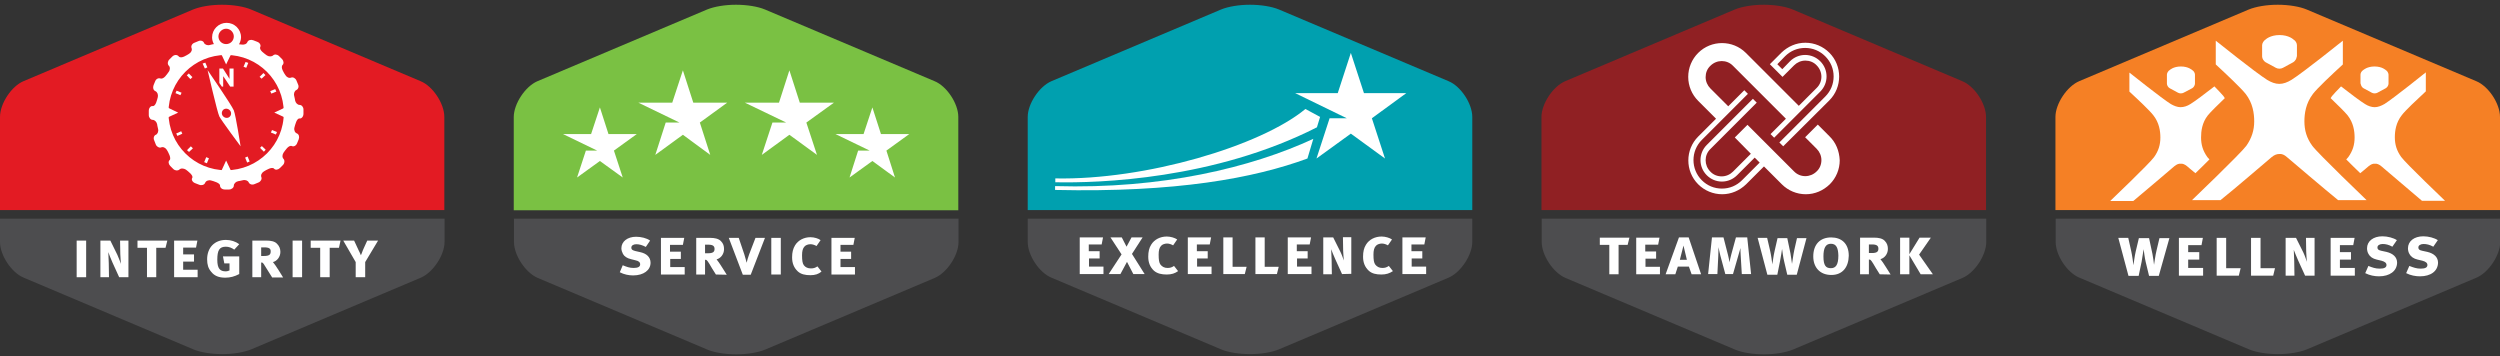
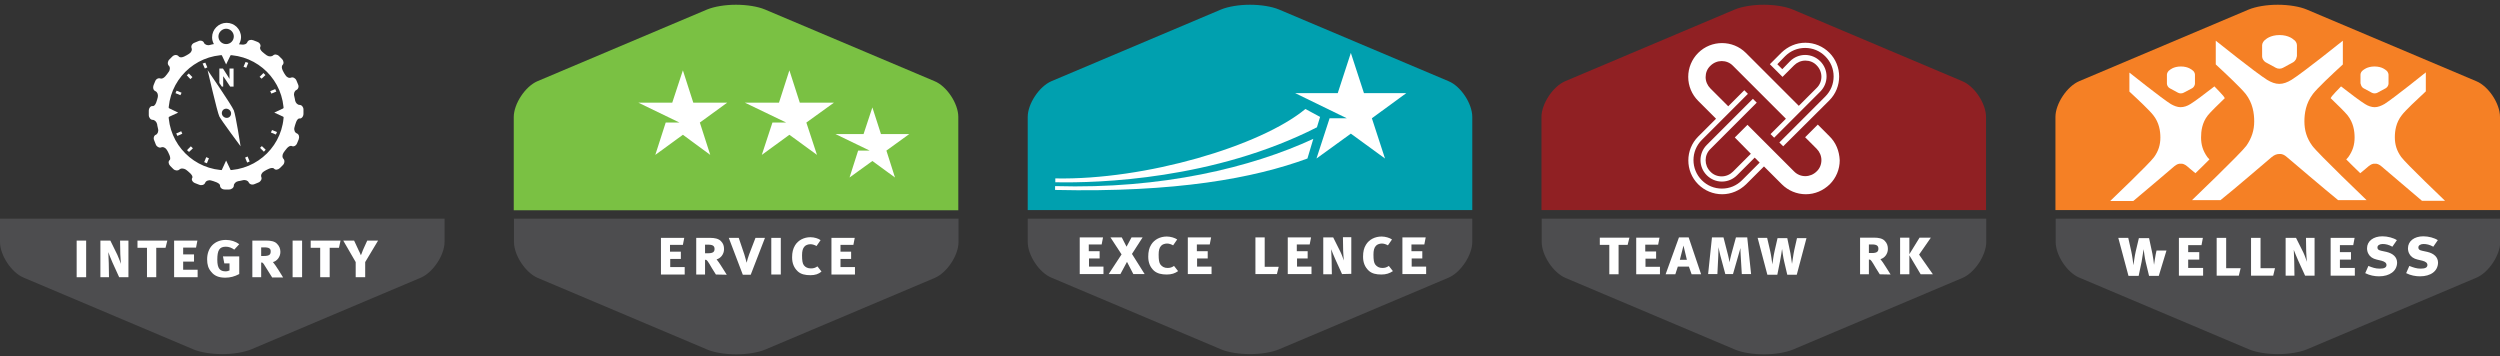
<svg xmlns="http://www.w3.org/2000/svg" version="1.1" id="Layer_1" x="0px" y="0px" viewBox="0 0 1105.6 157.6" style="enable-background:new 0 0 1105.6 157.6;" xml:space="preserve">
  <rect x="0" y="0" width="1105.6" height="157.6" fill="#333333" stroke="none" />
  <style type="text/css">
	.st0{fill:#00A0AF;}
	.st1{fill:#4D4D4F;}
	.st2{fill:#FFFFFF;}
	.st3{fill:#F58025;}
	.st4{fill:#902023;}
	.st5{fill:#7AC143;}
	.st6{fill:#E31B23;}
</style>
  <g>
    <g>
      <g>
        <path class="st0" d="M651.1,92.9V51.7c0-5.9-5.1-13.6-10.5-15.8l-75-31.7c-3.1-1.3-7.9-2.1-12.8-2.1c-4.9,0-9.6,0.8-12.8,2.1     l-75,31.7c-5.4,2.3-10.5,10-10.5,15.8v41.2H651.1z" />
        <path class="st1" d="M454.5,96.7V107c0,5.9,5.1,13.6,10.5,15.8l75,31.7c3.1,1.3,7.9,2.1,12.8,2.1c4.9,0,9.6-0.8,12.8-2.1l75-31.7     c5.4-2.3,10.5-10,10.5-15.8V96.7H454.5z" />
      </g>
      <g>
        <g>
          <g>
            <g>
              <g>
                <path class="st2" d="M477.5,121.2V105h10.3l-0.6,3.1h-5.7v3h4.8v3.2h-4.7v3.6h6.4v3.3H477.5z" />
                <path class="st2" d="M501.2,121.2l-2.8-5.4l-2.9,5.4h-5.2l5.7-8.7l-4.9-7.5h5l2.1,4.1l2.2-4.1h4.9l-4.7,7.3l5.6,8.9H501.2z" />
                <path class="st2" d="M516,121.4c-2.3,0-4.2-0.4-5.7-1.7c-1.7-1.6-2.5-3.6-2.5-6.2c0-2.2,0.4-3.9,1.3-5.3         c1.4-2.3,4-3.6,6.9-3.6c1.7,0,3.6,0.6,4.6,1.3l-1.8,2.6c-0.9-0.5-1.8-0.8-2.7-0.8c-1,0-2.1,0.4-2.6,1         c-0.8,0.8-1.1,2.1-1.1,3.9c0,2.3,0.2,3.6,0.8,4.4c0.7,0.9,1.7,1.5,3.1,1.5c1.1,0,1.9-0.2,2.9-0.9l1.8,2.3         C519.6,120.9,518.1,121.4,516,121.4z" />
                <path class="st2" d="M525.3,121.2V105h10.3l-0.6,3.1h-5.7v3h4.8v3.2h-4.7v3.6h6.4v3.3H525.3z" />
-                 <path class="st2" d="M550.5,121.2H541V105h4.1v13h6.2L550.5,121.2z" />
                <path class="st2" d="M564.7,121.2h-9.5V105h4.1v13h6.2L564.7,121.2z" />
                <path class="st2" d="M569.5,121.2V105h10.3l-0.6,3.1h-5.7v3h4.8v3.2h-4.7v3.6h6.4v3.3H569.5z" />
                <path class="st2" d="M593.5,121.2l-3-6.6c-0.6-1.3-1.6-3.8-1.8-4.4l0.2,4.9l0.1,6.2h-3.8V105h4.4l3.1,6.2         c0.7,1.3,1.5,3.8,1.6,4c0-0.2-0.3-3.2-0.3-4.3l-0.1-6h3.7v16.2L593.5,121.2L593.5,121.2z" />
                <path class="st2" d="M610.9,121.4c-2.3,0-4.2-0.4-5.6-1.7c-1.7-1.6-2.5-3.6-2.5-6.2c0-2.2,0.4-3.9,1.3-5.3         c1.4-2.3,4-3.6,6.9-3.6c1.7,0,3.6,0.6,4.6,1.3l-1.8,2.6c-0.9-0.5-1.8-0.8-2.7-0.8c-1,0-2.1,0.4-2.6,1         c-0.8,0.8-1.1,2.1-1.1,3.9c0,2.3,0.2,3.6,0.8,4.4c0.7,0.9,1.7,1.5,3.1,1.5c1.1,0,1.9-0.2,2.9-0.9l1.8,2.3         C614.5,120.9,613,121.4,610.9,121.4z" />
                <path class="st2" d="M620.2,121.2V105h10.3l-0.6,3.1h-5.7v3h4.8v3.2h-4.7v3.6h6.4v3.3H620.2z" />
              </g>
            </g>
          </g>
        </g>
        <path class="st0" d="M612.7,27.8" />
        <polygon class="st2" points="597.4,23.4 603.2,41.2 621.9,41.2 606.7,52.3 612.5,70.1 597.4,59.1 582.2,70.1 588,52.3      595.6,52.3 572.8,41.2 591.6,41.2    " />
        <path class="st2" d="M466.6,82.3v1.7c53.4,1.2,88-5.2,111.6-13.9l2.6-8.7C553.4,74.1,513.8,83.7,466.6,82.3z" />
        <path class="st2" d="M577.3,48.2c-19.8,16.4-70.8,31.5-110.6,30.7v1.7c19.1,0.4,70.3-1.2,115.7-24.3l1.4-4.6L577.3,48.2z" />
      </g>
    </g>
  </g>
  <g>
    <g>
      <g>
        <path class="st3" d="M1105.6,92.9V51.7c0-5.9-5.1-13.6-10.5-15.8l-75-31.7c-3.1-1.3-7.9-2.1-12.8-2.1c-4.9,0-9.6,0.8-12.8,2.1     l-75,31.7c-5.4,2.3-10.5,10-10.5,15.8v41.2H1105.6z" />
        <path class="st1" d="M909.1,96.7V107c0,5.9,5.1,13.6,10.5,15.8l75,31.7c3.1,1.3,7.9,2.1,12.8,2.1c4.9,0,9.6-0.8,12.8-2.1l75-31.7     c5.4-2.3,10.5-10,10.5-15.8V96.7L909.1,96.7L909.1,96.7z" />
      </g>
      <g>
        <g>
          <path class="st2" d="M1015.7,25c0,0.9-0.7,2-1.5,2.5l-4.6,2.5c-0.9,0.5-2.2,0.5-3.1,0l-4.6-2.5c-0.8-0.5-1.5-1.6-1.5-2.5v-5      c0-0.9,0.7-2,1.5-2.5c0,0,2-2,6.2-2c4.2,0,6.2,2,6.2,2c0.9,0.5,1.5,1.6,1.5,2.5V25L1015.7,25z" />
          <path class="st2" d="M1022.6,64.5c-2.5-3.4-3.5-6.9-3.5-10.8c0-3.5,0.6-8,3.8-12.2c1.9-2.5,8.3-8.5,13.2-13V18      c0,0-17.7,14.2-22.7,17.3c-1.8,1.1-3.6,1.8-5.4,1.8c-1.8,0-3.6-0.7-5.4-1.8c-5-3.1-22.7-17.3-22.7-17.3v10.5      c4.9,4.5,11.2,10.5,13.2,13c3.2,4.1,3.8,8.7,3.8,12.2c0,3.9-1.1,7.4-3.5,10.8c-2.5,3.4-24,24-24,24h12.6      c5.7-4.5,20.8-17.5,22.6-19c1.2-1,2.3-1.4,3.4-1.4c1.1-0.1,2.2,0.3,3.4,1.4c1.8,1.5,16.9,14.4,22.6,19h12.6      C1046.6,88.5,1025.1,67.9,1022.6,64.5z" />
          <path class="st2" d="M970.7,37c0,0.7-0.6,1.7-1.2,2l-3.8,2c-0.7,0.4-1.8,0.4-2.5,0l-3.7-2c-0.7-0.4-1.2-1.3-1.2-2v-4      c0-0.7,0.6-1.7,1.2-2c0,0,1.6-1.6,5-1.6c3.3,0,5,1.6,5,1.6c0.7,0.4,1.2,1.3,1.2,2V37L970.7,37z" />
          <g>
            <path class="st2" d="M961.6,73.5c1-0.8,1.9-1.2,2.8-1.1c0.9-0.1,1.8,0.3,2.8,1.1c0.4,0.4,1.8,1.5,3.7,3.1       c2.2-2.1,4.3-4.2,6.2-6.1c-0.4-0.4-0.7-0.8-0.9-1c-2-2.8-2.8-5.5-2.8-8.7c0-2.8,0.4-6.5,3-9.8c1.2-1.5,4.4-4.6,7.5-7.6       c-0.2-0.3-0.4-0.6-0.6-0.9c-0.7-0.9-2.1-2.3-4-4.3c-4,3.1-8.6,6.6-10.6,7.8c-1.4,0.9-2.9,1.4-4.4,1.4c-1.4,0-2.9-0.6-4.3-1.4       c-4-2.5-18.3-13.9-18.3-13.9v8.4c3.9,3.6,9.1,8.5,10.6,10.5c2.6,3.3,3.1,7,3.1,9.8c0,3.2-0.8,5.9-2.8,8.7       c-2,2.8-19.4,19.4-19.4,19.4h10.2C948,85.1,960.2,74.7,961.6,73.5z" />
          </g>
          <path class="st2" d="M1044,37c0,0.7,0.6,1.7,1.2,2l3.7,2c0.7,0.4,1.8,0.4,2.5,0l3.7-2c0.7-0.4,1.2-1.3,1.2-2v-4      c0-0.7-0.6-1.7-1.2-2c0,0-1.6-1.6-5-1.6c-3.3,0-5,1.6-5,1.6c-0.7,0.4-1.2,1.3-1.2,2V37L1044,37z" />
          <g>
            <path class="st2" d="M1053.1,73.5c-1-0.8-1.9-1.2-2.8-1.1c-0.9-0.1-1.8,0.3-2.8,1.1c-0.4,0.4-1.8,1.5-3.7,3.1       c-2.2-2.1-4.3-4.2-6.2-6.1c0.4-0.4,0.7-0.8,0.9-1c2-2.8,2.8-5.5,2.8-8.7c0-2.8-0.5-6.5-3.1-9.8c-1.2-1.5-4.4-4.6-7.5-7.6       c0.2-0.3,0.4-0.6,0.6-0.9c0.7-0.9,2.1-2.3,4-4.3c4,3.1,8.6,6.6,10.6,7.8c1.4,0.9,2.9,1.4,4.3,1.4c1.4,0,2.9-0.6,4.3-1.4       c4-2.5,18.3-14,18.3-14v8.4c-3.9,3.6-9.1,8.5-10.6,10.5c-2.6,3.3-3.1,7-3.1,9.8c0,3.2,0.8,5.9,2.8,8.7       c2,2.8,19.4,19.4,19.4,19.4h-10.2C1066.7,85.1,1054.5,74.7,1053.1,73.5z" />
          </g>
        </g>
        <g>
-           <path class="st2" d="M954.7,122h-4.3l-1.5-6.2c-0.4-1.6-0.8-4.9-0.9-5.6c0,0.2-0.6,4-0.9,5.6l-1.3,6.2h-4.5l-4.5-16.8h4.4      l1.3,5.8c0.4,1.7,0.9,5.4,1,6.3c0.1-0.6,0.5-4,1-6.1l1.4-5.9h4.5l1.5,7c0.2,0.8,0.7,4.5,0.7,4.8c0.1-0.4,0.6-4.4,1.1-6.3      l1.3-5.5h4.4L954.7,122z" />
+           <path class="st2" d="M954.7,122h-4.3l-1.5-6.2c-0.4-1.6-0.8-4.9-0.9-5.6c0,0.2-0.6,4-0.9,5.6l-1.3,6.2h-4.5l-4.5-16.8h4.4      l1.3,5.8c0.4,1.7,0.9,5.4,1,6.3c0.1-0.6,0.5-4,1-6.1l1.4-5.9h4.5l1.5,7c0.2,0.8,0.7,4.5,0.7,4.8c0.1-0.4,0.6-4.4,1.1-6.3      h4.4L954.7,122z" />
          <path class="st2" d="M963.6,121.9v-16.7h10.6l-0.6,3.2h-5.9v3.1h4.9v3.3h-4.9v3.7h6.6v3.4L963.6,121.9L963.6,121.9z" />
          <path class="st2" d="M990.1,121.9h-9.8v-16.7h4.2v13.4h6.4L990.1,121.9z" />
          <path class="st2" d="M1005.3,121.9h-9.8v-16.7h4.2v13.4h6.4L1005.3,121.9z" />
          <path class="st2" d="M1019.4,121.9l-3.1-6.8c-0.6-1.4-1.7-4-1.9-4.6l0.2,5l0.1,6.4h-3.9v-16.7h4.6l3.2,6.4      c0.7,1.4,1.5,3.9,1.6,4.2c0-0.2-0.3-3.3-0.3-4.5l-0.1-6.1h3.8v16.7L1019.4,121.9L1019.4,121.9z" />
          <path class="st2" d="M1030.7,121.9v-16.7h10.6l-0.6,3.2h-5.9v3.1h4.9v3.3h-4.9v3.7h6.6v3.4L1030.7,121.9L1030.7,121.9z" />
          <path class="st2" d="M1052.1,122.2c-2,0-4.1-0.4-6.1-1.4l1.4-3.2c1.7,0.7,3.1,1.2,5,1.2c2,0,3-0.5,3-1.6c0-0.9-0.7-1.5-2.2-1.9      l-2.1-0.5c-1.8-0.4-3-1.3-3.6-2.4c-0.5-0.8-0.7-1.7-0.7-2.6c0-3.1,2.7-5.3,6.8-5.3c2.3,0,4.9,0.7,6.4,1.7l-2,2.9      c-1.6-0.9-3-1.2-4.3-1.2c-1.3,0-2.3,0.6-2.3,1.5c0,0.8,0.3,1.2,1.7,1.5l2.3,0.5c2.9,0.7,4.7,2.3,4.7,4.8      C1060,119.9,1056.8,122.2,1052.1,122.2z" />
          <path class="st2" d="M1070.2,122.2c-2,0-4.1-0.4-6.1-1.4l1.4-3.2c1.8,0.7,3.2,1.2,5,1.2c2,0,3-0.5,3-1.6c0-0.9-0.7-1.5-2.2-1.9      l-2.1-0.5c-1.8-0.4-3-1.3-3.6-2.4c-0.5-0.8-0.7-1.7-0.7-2.6c0-3.1,2.7-5.3,6.8-5.3c2.3,0,4.9,0.7,6.4,1.7l-2,2.9      c-1.6-0.9-3-1.2-4.3-1.2c-1.3,0-2.3,0.6-2.3,1.5c0,0.8,0.3,1.2,1.7,1.5l2.3,0.5c2.9,0.7,4.7,2.3,4.7,4.8      C1078.1,119.9,1075,122.2,1070.2,122.2z" />
        </g>
      </g>
    </g>
  </g>
  <g>
    <g>
      <g>
        <path class="st4" d="M878.3,92.9V51.7c0-5.9-5.1-13.6-10.5-15.8l-75-31.7c-3.1-1.3-7.9-2.1-12.8-2.1c-4.9,0-9.6,0.8-12.8,2.1     l-75,31.7c-5.4,2.3-10.5,10-10.5,15.8v41.2H878.3z" />
        <path class="st1" d="M681.8,96.7V107c0,5.9,5.1,13.6,10.5,15.9l75,31.7c3.1,1.3,7.9,2.1,12.8,2.1c4.9,0,9.6-0.8,12.8-2.1l75-31.7     c5.4-2.3,10.5-10,10.5-15.9V96.7H681.8z" />
      </g>
      <g>
        <g>
          <g>
            <g>
              <path class="st2" d="M719.8,108.3h-4v13h-4.1v-13h-4.2v-3.2h13.1L719.8,108.3z" />
              <path class="st2" d="M723.6,121.3v-16.2h10.3l-0.6,3.1h-5.7v3h4.8v3.2h-4.7v3.6h6.4v3.3L723.6,121.3L723.6,121.3z" />
              <path class="st2" d="M748.1,121.3l-1.2-3.4H742l-1.1,3.4h-4.3l5.9-16.3h4.3l5.5,16.3H748.1z M744.5,108.6l-1.6,6.3h3.1        L744.5,108.6z" />
              <path class="st2" d="M770.3,121.3l-0.5-8.4c-0.1-0.8-0.1-3-0.1-3.2l-3.3,11.5h-3.4l-2.2-8.2c-0.2-0.7-0.8-3.5-0.8-3.7        c0,0.1-0.1,2.7-0.1,3.7l-0.4,8.2h-4.1l1.7-16.2h5.1l2,7.8c0.3,1,0.6,2.9,0.7,3.2c0-0.2,0.4-2.4,0.7-3.3l2.1-7.7h5l1.7,16.2        H770.3z" />
              <path class="st2" d="M794.6,121.5h-4.2l-1.4-6c-0.4-1.6-0.8-4.7-0.9-5.4c0,0.2-0.6,3.9-0.9,5.4l-1.2,6h-4.4l-4.3-16.3h4.2        l1.3,5.6c0.4,1.6,0.9,5.2,1,6.1c0.1-0.5,0.5-3.9,1-5.9l1.3-5.7h4.3l1.4,6.7c0.2,0.8,0.6,4.3,0.7,4.7c0.1-0.4,0.6-4.3,1-6.1        l1.2-5.3h4.2L794.6,121.5z" />
-               <path class="st2" d="M809.9,121.6c-5.1,0-8-3.4-8-8.2c0-5.3,3-8.4,7.9-8.4c4.6,0,7.8,2.7,7.8,8.1        C817.5,118.1,814.9,121.6,809.9,121.6z M809.7,107.8c-2.4,0-3.3,2-3.3,5.6c0,4.1,1.1,5.2,3.3,5.2c2.1,0,3.3-1.4,3.3-5.6        C812.9,109.8,812.2,107.8,809.7,107.8z" />
              <path class="st2" d="M831.3,121.3c-0.7-1.1-1-1.6-1.7-2.7c-1.9-3.3-2.3-3.8-2.8-3.8h-0.3v6.5h-3.9v-16.2h6.3        c1.7,0,3.6,0.3,4.6,1.4c1.1,1.1,1.4,2.3,1.4,3.6c0,2.3-1.6,4.1-3.3,4.5c1.1,1.2,4,6.1,4.5,6.8L831.3,121.3L831.3,121.3z         M827.9,108.1h-1.4v3.8h1.3c2.2,0,2.9-0.6,2.9-1.9C830.7,108.8,830.1,108.1,827.9,108.1z" />
              <path class="st2" d="M849.4,121.3l-5-8.4v8.4h-4.1v-16.2h4.1v7.3l4.5-7.3h5l-5.2,7.5l6.1,8.7H849.4z" />
            </g>
          </g>
        </g>
        <path class="st2" d="M809,60.2l-5.1-5.1l-5.6,5.6l5.1,5.1c1.3,1.3,2.1,3.1,2.1,5c0,1.9-0.7,3.7-2.1,5c-2.8,2.8-7.3,2.8-10,0     l-20.6-20.6l-5.6,5.6l7.1,7.2l-7.9,7.9c-1.3,1.3-3.1,2.1-5,2.1c-1.9,0-3.7-0.7-5-2.1c-2.8-2.8-2.8-7.3,0-10l20.5-20.5l-1.7-1.7     l-20.4,20.4c-3.7,3.7-3.7,9.7,0,13.4c1.8,1.8,4.2,2.8,6.7,2.8c2.5,0,4.9-1,6.7-2.8l7.8-7.8l2.2,2.2l-7.8,7.8     c-2.4,2.4-5.5,3.7-8.9,3.7s-6.5-1.3-8.9-3.7c-4.9-4.9-4.9-12.9,0-17.8l8.4-8.4l0,0l0.5-0.5l0.6-0.6l0,0l5-5l5.9-5.9l-1.6-1.6     l-7.1,7.1l-7.9-7.9c-1.3-1.3-2.1-3.1-2.1-5c0-1.9,0.7-3.7,2.1-5c2.8-2.8,7.3-2.8,10,0l23.4,23.4l-6.8,6.8l1.6,1.6l8-8l0.2-0.2     l0.4-0.4l2.6-2.6l9.2-9.2c3.7-3.7,3.7-9.7,0-13.4c-1.8-1.8-4.2-2.8-6.7-2.8c-2.5,0-4.9,1-6.7,2.8l-3.4,3.5l-2.2-2.2l3.4-3.5     c2.4-2.4,5.5-3.7,8.9-3.7c3.4,0,6.5,1.3,8.9,3.7s3.7,5.5,3.7,8.9c0,3.4-1.3,6.5-3.7,8.9l-20.3,20.3l1.7,1.7L809,44.4     c5.8-5.8,5.8-15.3,0-21.1c-2.8-2.8-6.6-4.4-10.6-4.4c-4,0-7.7,1.6-10.6,4.4l-5.1,5.1l5.6,5.6l5.1-5.1c1.3-1.3,3.1-2.1,5-2.1     c1.9,0,3.7,0.7,5,2.1c2.8,2.8,2.8,7.3,0,10l-7.9,7.9l-23.4-23.4c-5.8-5.8-15.3-5.8-21.1,0c-2.8,2.8-4.4,6.6-4.4,10.6     c0,4,1.6,7.8,4.4,10.6l7.9,7.9l-7.9,7.9c-5.8,5.8-5.8,15.3,0,21.1c2.8,2.8,6.6,4.4,10.6,4.4c4,0,7.7-1.6,10.6-4.4l7.9-7.9     l7.9,7.9c2.8,2.8,6.6,4.4,10.6,4.4c4,0,7.7-1.6,10.6-4.4c2.8-2.8,4.4-6.6,4.4-10.6C813.4,66.7,811.9,63,809,60.2z" />
      </g>
    </g>
  </g>
  <g>
    <g>
      <g>
        <path class="st5" d="M423.8,92.9V51.7c0-5.9-5.1-13.6-10.5-15.8l-75-31.7c-3.1-1.3-7.9-2.1-12.8-2.1c-4.9,0-9.6,0.8-12.8,2.1     l-75,31.7c-5.4,2.3-10.5,10-10.5,15.9v41.2H423.8z" />
        <path class="st1" d="M227.3,96.7V107c0,5.9,5.1,13.6,10.5,15.9l75,31.7c3.1,1.3,7.9,2.1,12.8,2.1c4.9,0,9.6-0.8,12.8-2.1l75-31.7     c5.4-2.3,10.5-10,10.5-15.9V96.7H227.3z" />
      </g>
      <g>
        <g>
          <g>
            <g>
-               <path class="st2" d="M280,121.8c-1.9,0-4-0.4-5.9-1.4l1.3-3.1c1.7,0.7,3,1.2,4.8,1.2c1.9,0,2.9-0.5,2.9-1.6        c0-0.9-0.6-1.5-2.1-1.8l-2-0.5c-1.7-0.4-2.9-1.2-3.5-2.3c-0.4-0.8-0.7-1.6-0.7-2.5c0-3,2.7-5.1,6.5-5.1c2.2,0,4.7,0.6,6.2,1.7        l-1.9,2.8c-1.5-0.8-2.9-1.2-4.2-1.2c-1.3,0-2.2,0.6-2.2,1.5c0,0.8,0.3,1.1,1.7,1.5l2.2,0.5c2.8,0.6,4.6,2.2,4.6,4.7        C287.7,119.5,284.6,121.8,280,121.8z" />
              <path class="st2" d="M292.3,121.4v-16.2h10.3l-0.6,3.1h-5.7v3h4.8v3.2h-4.7v3.6h6.4v3.3L292.3,121.4L292.3,121.4z" />
              <path class="st2" d="M316.6,121.4c-0.7-1.1-1-1.6-1.7-2.7c-1.9-3.3-2.3-3.8-2.8-3.8h-0.3v6.5h-3.9v-16.2h6.3        c1.7,0,3.5,0.3,4.6,1.4c1.1,1.1,1.4,2.2,1.4,3.6c0,2.3-1.6,4.1-3.3,4.5c1.1,1.2,4,6.1,4.5,6.8L316.6,121.4L316.6,121.4z         M313.2,108.2h-1.4v3.8h1.3c2.2,0,2.9-0.6,2.9-1.9C316,108.9,315.4,108.2,313.2,108.2z" />
              <path class="st2" d="M332,121.5h-3.5l-6.2-16.3h4.4l2.5,7.4c0.4,1.1,0.9,3.4,1,3.6c0.1-0.6,0.7-2.7,1.1-3.7l2.8-7.3h4.2        L332,121.5z" />
              <path class="st2" d="M341.1,121.4v-16.2h4.2v16.2H341.1z" />
              <path class="st2" d="M358.4,121.7c-2.3,0-4.2-0.4-5.6-1.7c-1.7-1.6-2.5-3.6-2.5-6.2c0-2.2,0.4-3.8,1.3-5.3        c1.4-2.3,4-3.6,6.8-3.6c1.7,0,3.6,0.6,4.5,1.3l-1.8,2.6c-0.9-0.5-1.8-0.8-2.7-0.8c-1,0-2.1,0.4-2.6,1        c-0.8,0.8-1.1,2.1-1.1,3.9c0,2.3,0.2,3.6,0.8,4.4c0.7,0.9,1.7,1.4,3.1,1.4c1.1,0,1.9-0.2,2.9-0.9l1.8,2.3        C362,121.2,360.5,121.7,358.4,121.7z" />
              <path class="st2" d="M367.7,121.4v-16.2H378l-0.6,3.1h-5.7v3h4.7v3.2h-4.7v3.6h6.4v3.3L367.7,121.4L367.7,121.4z" />
            </g>
          </g>
        </g>
        <g>
-           <polygon class="st2" points="265.3,47.5 269.1,59.3 281.6,59.3 271.5,66.6 275.4,78.5 265.3,71.2 255.2,78.5 259.1,66.6       264.1,66.6 249,59.3 261.4,59.3     " />
          <polygon class="st2" points="302,31.1 306.6,45.4 321.6,45.4 309.5,54.2 314.1,68.5 302,59.6 289.8,68.5 294.4,54.2 300.5,54.2       282.3,45.4 297.3,45.4     " />
          <polygon class="st2" points="385.8,47.5 389.6,59.3 402.1,59.3 392,66.6 395.8,78.5 385.8,71.2 375.7,78.5 379.5,66.6       384.6,66.6 369.5,59.3 381.9,59.3     " />
          <polygon class="st2" points="349.1,31.1 353.7,45.4 368.8,45.4 356.6,54.2 361.3,68.5 349.1,59.6 336.9,68.5 341.6,54.2       347.7,54.2 329.4,45.4 344.5,45.4     " />
        </g>
      </g>
    </g>
  </g>
  <g>
    <g>
      <g>
-         <path class="st6" d="M196.5,92.9V51.7c0-5.9-5.1-13.6-10.5-15.8L111,4.2c-3.1-1.3-7.9-2.1-12.8-2.1c-4.9,0-9.6,0.8-12.8,2.1     l-75,31.7C5.1,38.1,0,45.8,0,51.7v41.2H196.5z" />
        <path class="st1" d="M0,96.7V107c0,5.9,5.1,13.6,10.5,15.8l75,31.7c3.1,1.3,7.9,2.1,12.8,2.1c4.9,0,9.6-0.8,12.8-2.1l75-31.7     c5.4-2.3,10.5-10,10.5-15.8V96.7H0z" />
      </g>
      <g>
        <path class="st2" d="M33.9,122.6v-16.2h4.2v16.2H33.9z" />
        <path class="st2" d="M52.7,122.6l-3-6.6c-0.6-1.3-1.6-3.9-1.8-4.5l0.2,4.9l0.1,6.2h-3.8v-16.2h4.4l3.1,6.3c0.6,1.3,1.5,3.8,1.6,4     c0-0.1-0.3-3.2-0.3-4.3l-0.1-6h3.7v16.2L52.7,122.6L52.7,122.6z" />
        <path class="st2" d="M73.2,109.6h-4.1v13H65v-13h-4.2v-3.2H74L73.2,109.6z" />
        <path class="st2" d="M77,122.6v-16.2h10.3l-0.6,3.1H81v3h4.8v3.2H81v3.6h6.4v3.3H77z" />
        <path class="st2" d="M99.6,122.8c-2.8,0-4.8-0.8-6.2-2.6c-1.3-1.5-1.8-3.2-1.8-5.5c0-5.2,3.3-8.6,8.3-8.6c2.2,0,4.3,0.7,5.9,1.9     l-2.2,2.4c-1.1-0.8-2.4-1.3-3.7-1.3c-2.9,0-3.8,1.6-3.8,5.8c0,4,1.3,5.1,3.7,5.1c0.7,0,1.2-0.2,1.7-0.4v-3.1h-2.3l-0.6-3.1h7.2     v7.8C103.7,122.3,101.8,122.8,99.6,122.8z" />
        <path class="st2" d="M120.3,122.6c-0.7-1.1-1-1.6-1.7-2.7c-2-3.3-2.3-3.8-2.8-3.8h-0.3v6.5h-3.9v-16.2h6.3c1.8,0,3.6,0.3,4.6,1.4     c1.1,1.1,1.5,2.3,1.5,3.6c0,2.3-1.6,4.1-3.3,4.5c1.1,1.2,4.1,6.1,4.5,6.8H120.3z M116.9,109.4h-1.4v3.8h1.3     c2.2,0,2.9-0.6,2.9-1.9C119.8,110,119.1,109.4,116.9,109.4z" />
        <path class="st2" d="M129.4,122.6v-16.2h4.2v16.2H129.4z" />
        <path class="st2" d="M149.9,109.6h-4.1v13h-4.2v-13h-4.2v-3.2h13.2L149.9,109.6z" />
        <path class="st2" d="M161.5,115.9v6.7h-4.2v-6.7l-5.5-9.5h4.8l2,4.3c0.4,0.7,0.7,1.5,1,2.2c0.1-0.1,0.6-1.5,0.9-2.3l1.9-4.2h4.8     L161.5,115.9z" />
        <g>
          <path class="st2" d="M91.8,31c0,0,4.3,18.7,5.2,20.5c0.9,1.8,9.4,13.2,9.4,13.2s-2.1-13.6-3-15.9C102.4,46.4,91.8,31,91.8,31z       M101,52c-1,0.4-2.2-0.1-2.7-1.1c-0.5-1.1,0-2.3,1-2.7c1-0.4,2.2,0.1,2.7,1.1C102.5,50.4,102,51.6,101,52z" />
        </g>
        <g>
          <polygon class="st2" points="78.8,49.8 72.5,52.7 72.5,46.8     " />
        </g>
        <g>
          <polygon class="st2" points="100,28.5 97.1,22.3 103,22.3     " />
        </g>
        <g>
          <polygon class="st2" points="121.3,49.8 127.6,46.8 127.6,52.7     " />
        </g>
        <g>
          <polygon class="st2" points="100,71 103,77.3 97.1,77.3     " />
        </g>
        <g>
          <g>
            <path class="st2" d="M101.8,38.3l-2.4-3.6l-0.7-1v4.6h-0.6L97,36.7v-6.4h1.6l2.3,3.6l0.6,1v-4.6h1.8v8       C103.3,38.3,101.8,38.3,101.8,38.3z" />
          </g>
        </g>
        <g>
          <g>
            <polygon class="st2" points="83.6,67.2 82.7,66.4 84.4,64.7 85.3,65.6      " />
          </g>
          <g>
            <polygon class="st2" points="84.2,35 82.6,33.3 83.5,32.5 85.1,34.1      " />
          </g>
          <g>
            <polygon class="st2" points="115.7,34.8 114.8,34 116.5,32.3 117.4,33.2      " />
          </g>
          <g>
            <polygon class="st2" points="116.7,67.1 115,65.4 115.8,64.6 117.5,66.2      " />
          </g>
        </g>
        <g>
          <g>
            <rect x="78.1" y="58.5" transform="matrix(0.913 -0.408 0.408 0.913 -17.229 37.473)" class="st2" width="2.4" height="1.2" />
          </g>
          <g>
            <polygon class="st2" points="90.6,30.3 89.6,28.1 90.8,27.7 91.7,29.8      " />
          </g>
          <g>
            <polygon class="st2" points="120,41.4 119.5,40.3 121.7,39.4 122.2,40.5      " />
          </g>
          <g>
            <polygon class="st2" points="109.3,71.9 108.4,69.7 109.5,69.2 110.4,71.4      " />
          </g>
        </g>
        <g>
          <g>
            <polygon class="st2" points="91.5,72.2 90.3,71.7 91.2,69.5 92.4,70      " />
          </g>
          <g>
            <polygon class="st2" points="79.8,42.1 77.6,41.2 78.1,40.1 80.3,41      " />
          </g>
          <g>
            <polygon class="st2" points="108.9,30 107.7,29.5 108.6,27.4 109.8,27.8      " />
          </g>
          <g>
            <polygon class="st2" points="122,59.5 119.8,58.6 120.3,57.5 122.5,58.4      " />
          </g>
        </g>
        <path class="st2" d="M132.5,46.4c-0.9,0-1.8-0.9-2-2c0,0-0.1-0.9-0.4-2c-0.3-1.1,0.2-2.3,1-2.6c0.8-0.4,1.2-1.5,0.7-2.5l-0.7-1.7     c-0.4-1-1.5-1.6-2.3-1.3c-0.9,0.4-2-0.1-2.6-1.1c-0.6-0.9-2.3-3.4-1.2-4.5c0.6-0.6,0.5-1.8-0.3-2.6l-1.3-1.3     c-0.8-0.8-2-0.9-2.6-0.3c-0.7,0.6-1.9,0.6-2.8,0c-0.9-0.7-3.5-2.3-2.9-3.7c0.4-0.8-0.2-1.9-1.3-2.3l-1.8-0.7     c-1-0.4-2.2-0.1-2.6,0.8c-0.3,0.9-1.5,1.3-2.6,1.1c-0.2,0-0.6-0.1-1.1-0.1c0.5-0.9,0.9-2,0.9-3.1c0-3.6-2.9-6.4-6.4-6.4     c-3.5,0-6.4,2.9-6.4,6.4c0,1.1,0.3,2.1,0.8,3c-0.3,0-1,0.2-1.8,0.4c-1.1,0.3-2.3-0.2-2.6-1c-0.3-0.8-1.5-1.2-2.5-0.7l-1.7,0.7     c-1.1,0.4-1.6,1.5-1.3,2.3c0.4,0.9-0.1,2-1.1,2.6c-1,0.6-3.4,2.3-4.5,1.2C78.3,24,77,24.2,76.2,25l-1.3,1.3     c-0.8,0.8-0.9,2-0.3,2.7c0.7,0.6,0.7,1.9,0,2.8c-0.7,0.9-2.1,3.4-3.7,2.9c-0.9-0.3-1.9,0.2-2.3,1.3l-0.7,1.7     c-0.4,1.1-0.1,2.2,0.8,2.6c0.9,0.4,1.3,1.5,1.1,2.6c-0.3,1.1-0.9,4.2-2.3,4c-0.9-0.1-1.7,0.9-1.7,2.1v1.9c0,1.1,0.8,2.1,1.7,2.1     c0.9,0,1.8,0.9,2,2c0,0,0.1,0.9,0.4,2c0.3,1.1-0.2,2.3-1,2.6c-0.8,0.3-1.2,1.5-0.7,2.5l0.7,1.8c0.4,1,1.5,1.6,2.3,1.3     c0.9-0.4,2,0.1,2.6,1.1c0.6,1,2.1,3.7,1.2,4.5c-0.7,0.6-0.5,1.8,0.3,2.6l1.3,1.3c0.8,0.8,2,0.9,2.7,0.3c0.7-0.7,1.9-0.6,2.9,0     c0.9,0.7,3.5,2.6,2.8,3.7c-0.5,0.8,0.2,1.9,1.3,2.3l1.8,0.7c1,0.4,2.2,0.1,2.6-0.8c0.3-0.9,1.5-1.4,2.6-1.1     c1.1,0.3,4.1,1.1,4,2.3c0,0.9,0.9,1.7,2.1,1.7h1.9c1.1,0,2.1-0.8,2.1-1.7c0-0.9,0.9-1.8,2-2c0,0,0.9-0.1,2-0.4     c1.1-0.3,2.3,0.2,2.6,1c0.4,0.8,1.5,1.2,2.6,0.7l1.7-0.7c1-0.4,1.6-1.5,1.3-2.3c-0.4-0.9,0.1-2,1.1-2.6c1-0.6,3.6-2.2,4.5-1.2     c0.6,0.7,1.8,0.5,2.6-0.3l1.3-1.3c0.8-0.8,0.9-2,0.3-2.7c-0.7-0.7-0.6-1.9,0-2.8c0.7-0.9,2.2-3.5,3.7-2.9     c0.8,0.4,1.9-0.2,2.3-1.3l0.7-1.7c0.4-1.1,0.1-2.2-0.8-2.6c-0.9-0.3-1.4-1.5-1.1-2.6c0.3-1.1,1-4.2,2.3-4     c0.9,0.1,1.7-0.9,1.7-2.1v-1.9C134.2,47.3,133.4,46.4,132.5,46.4z M100,12.7c1.9,0,3.4,1.6,3.4,3.4c0,1.9-1.5,3.4-3.4,3.4     c-1.9,0-3.4-1.5-3.4-3.4C96.6,14.3,98.2,12.7,100,12.7z M100,75.3c-14.1,0-25.5-11.4-25.5-25.5c0-14.1,11.4-25.5,25.5-25.5     s25.5,11.4,25.5,25.5C125.6,63.9,114.1,75.3,100,75.3z" />
      </g>
    </g>
  </g>
</svg>